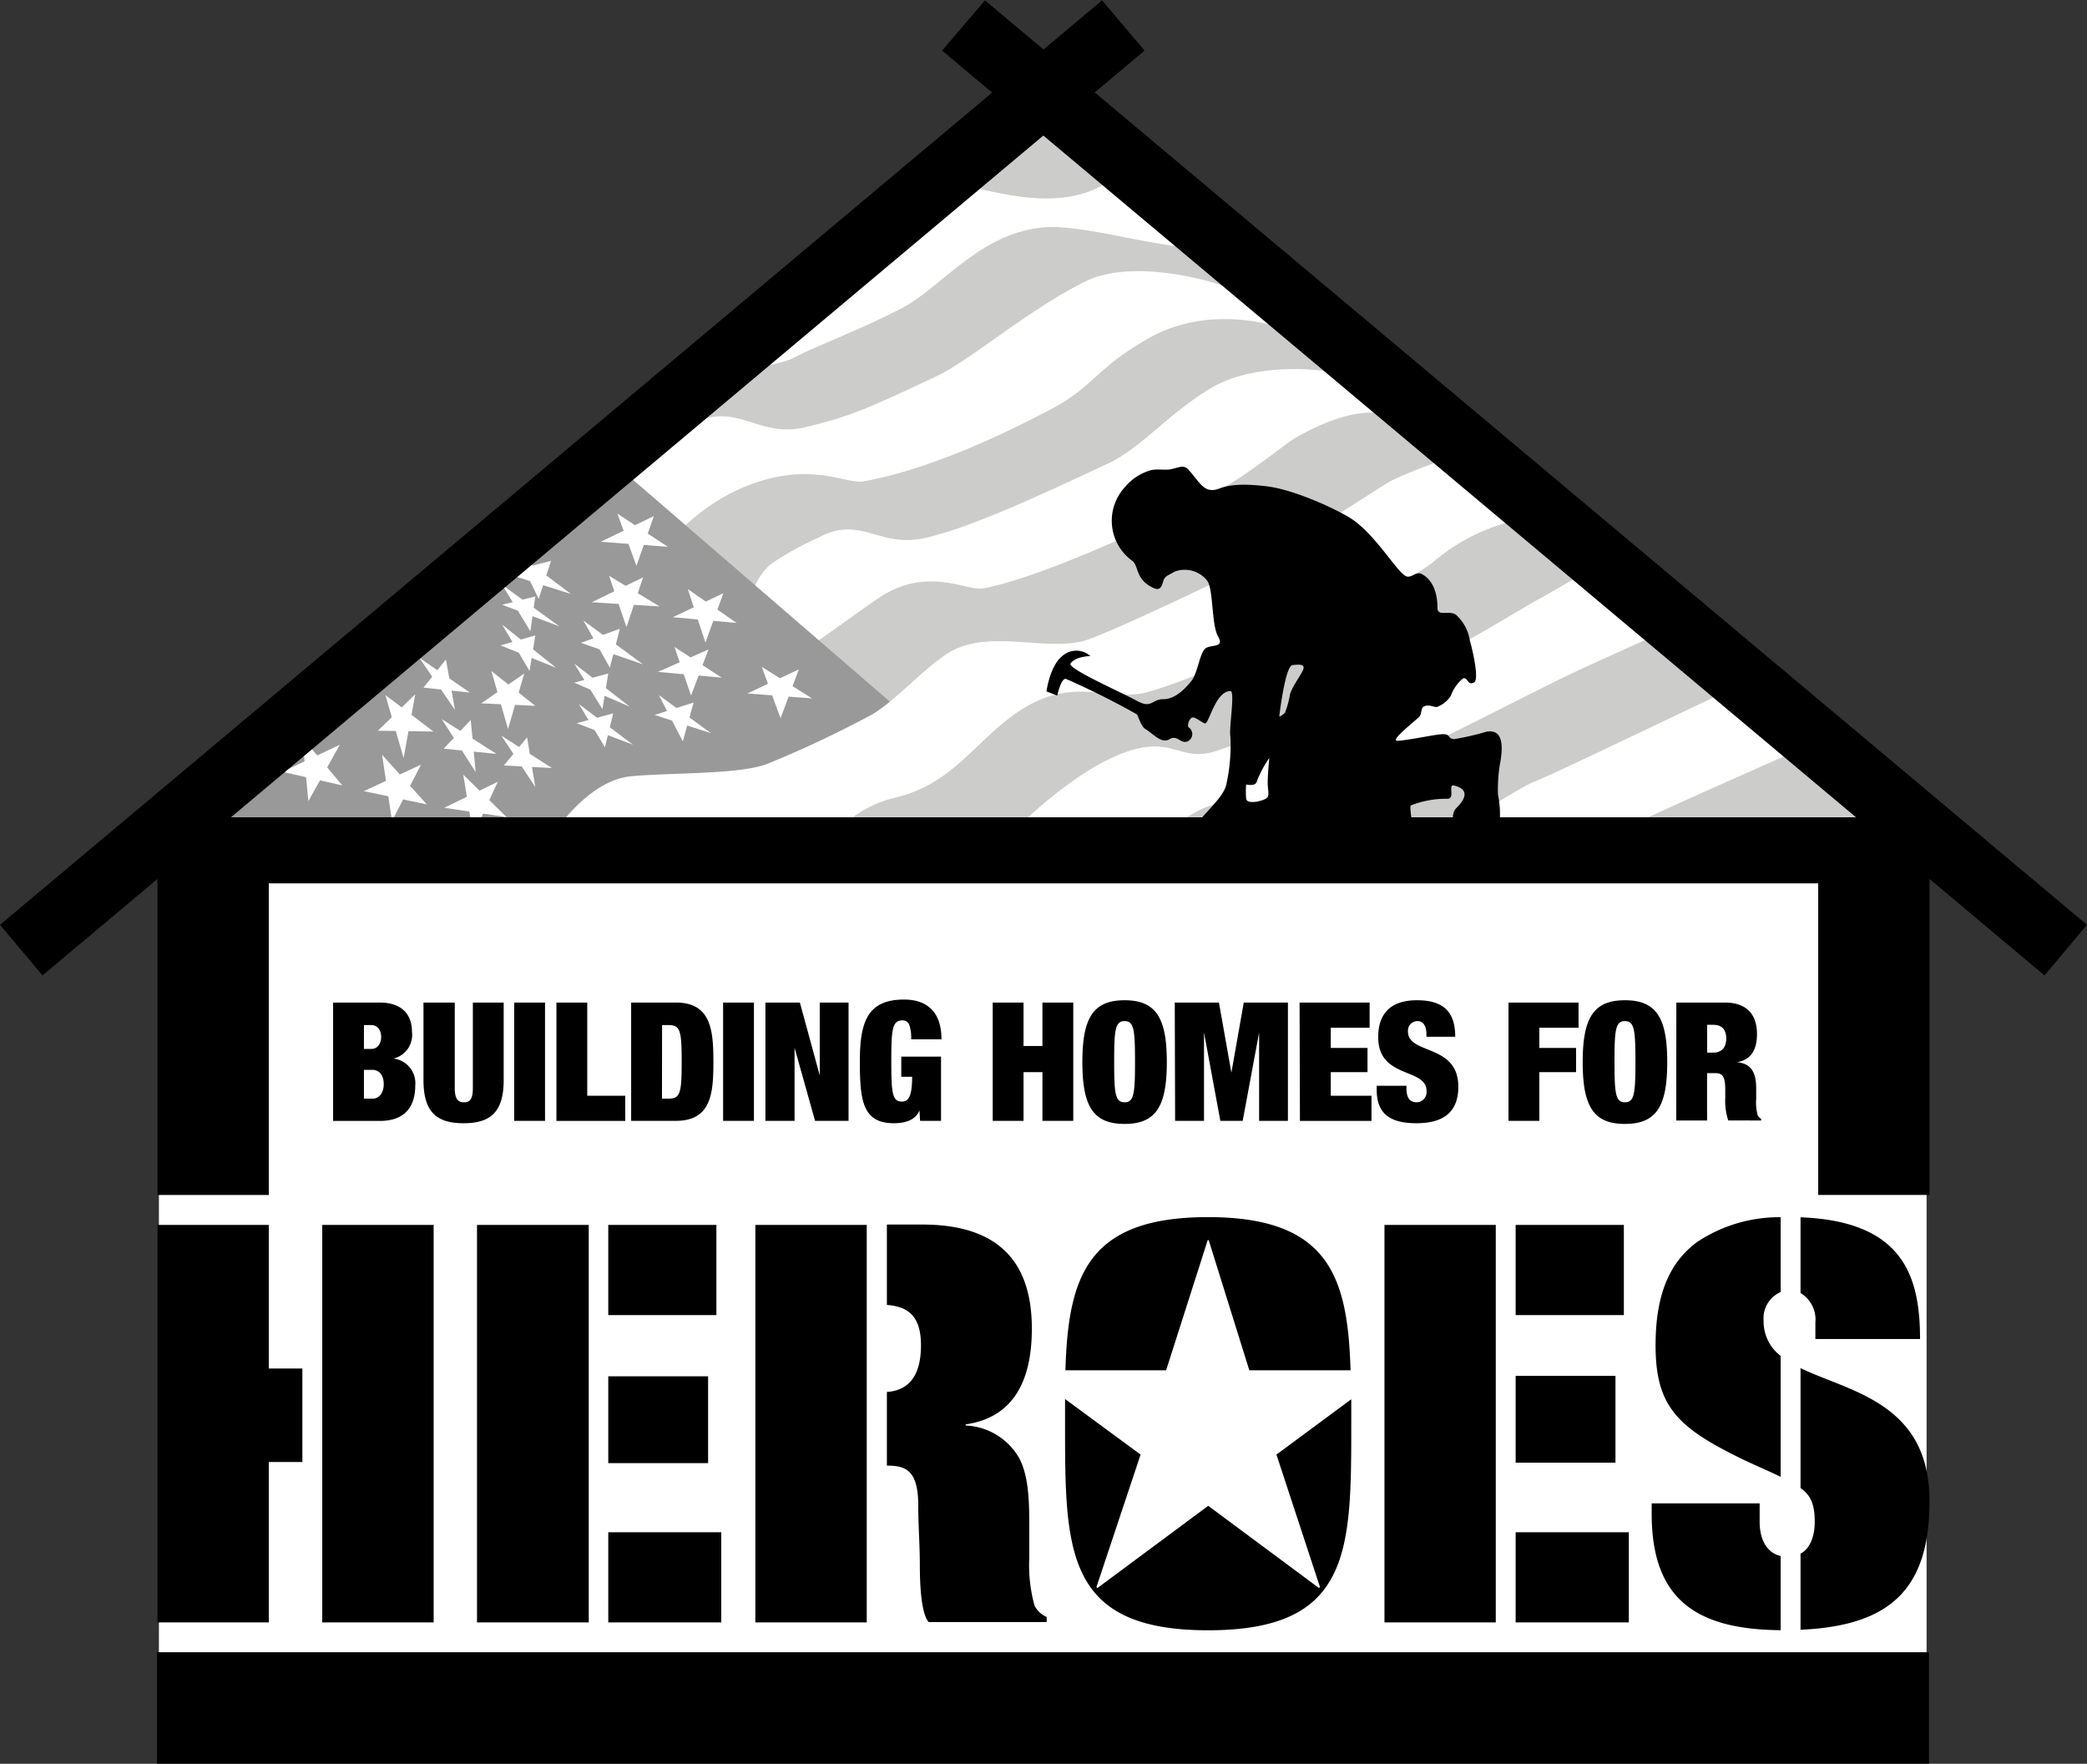
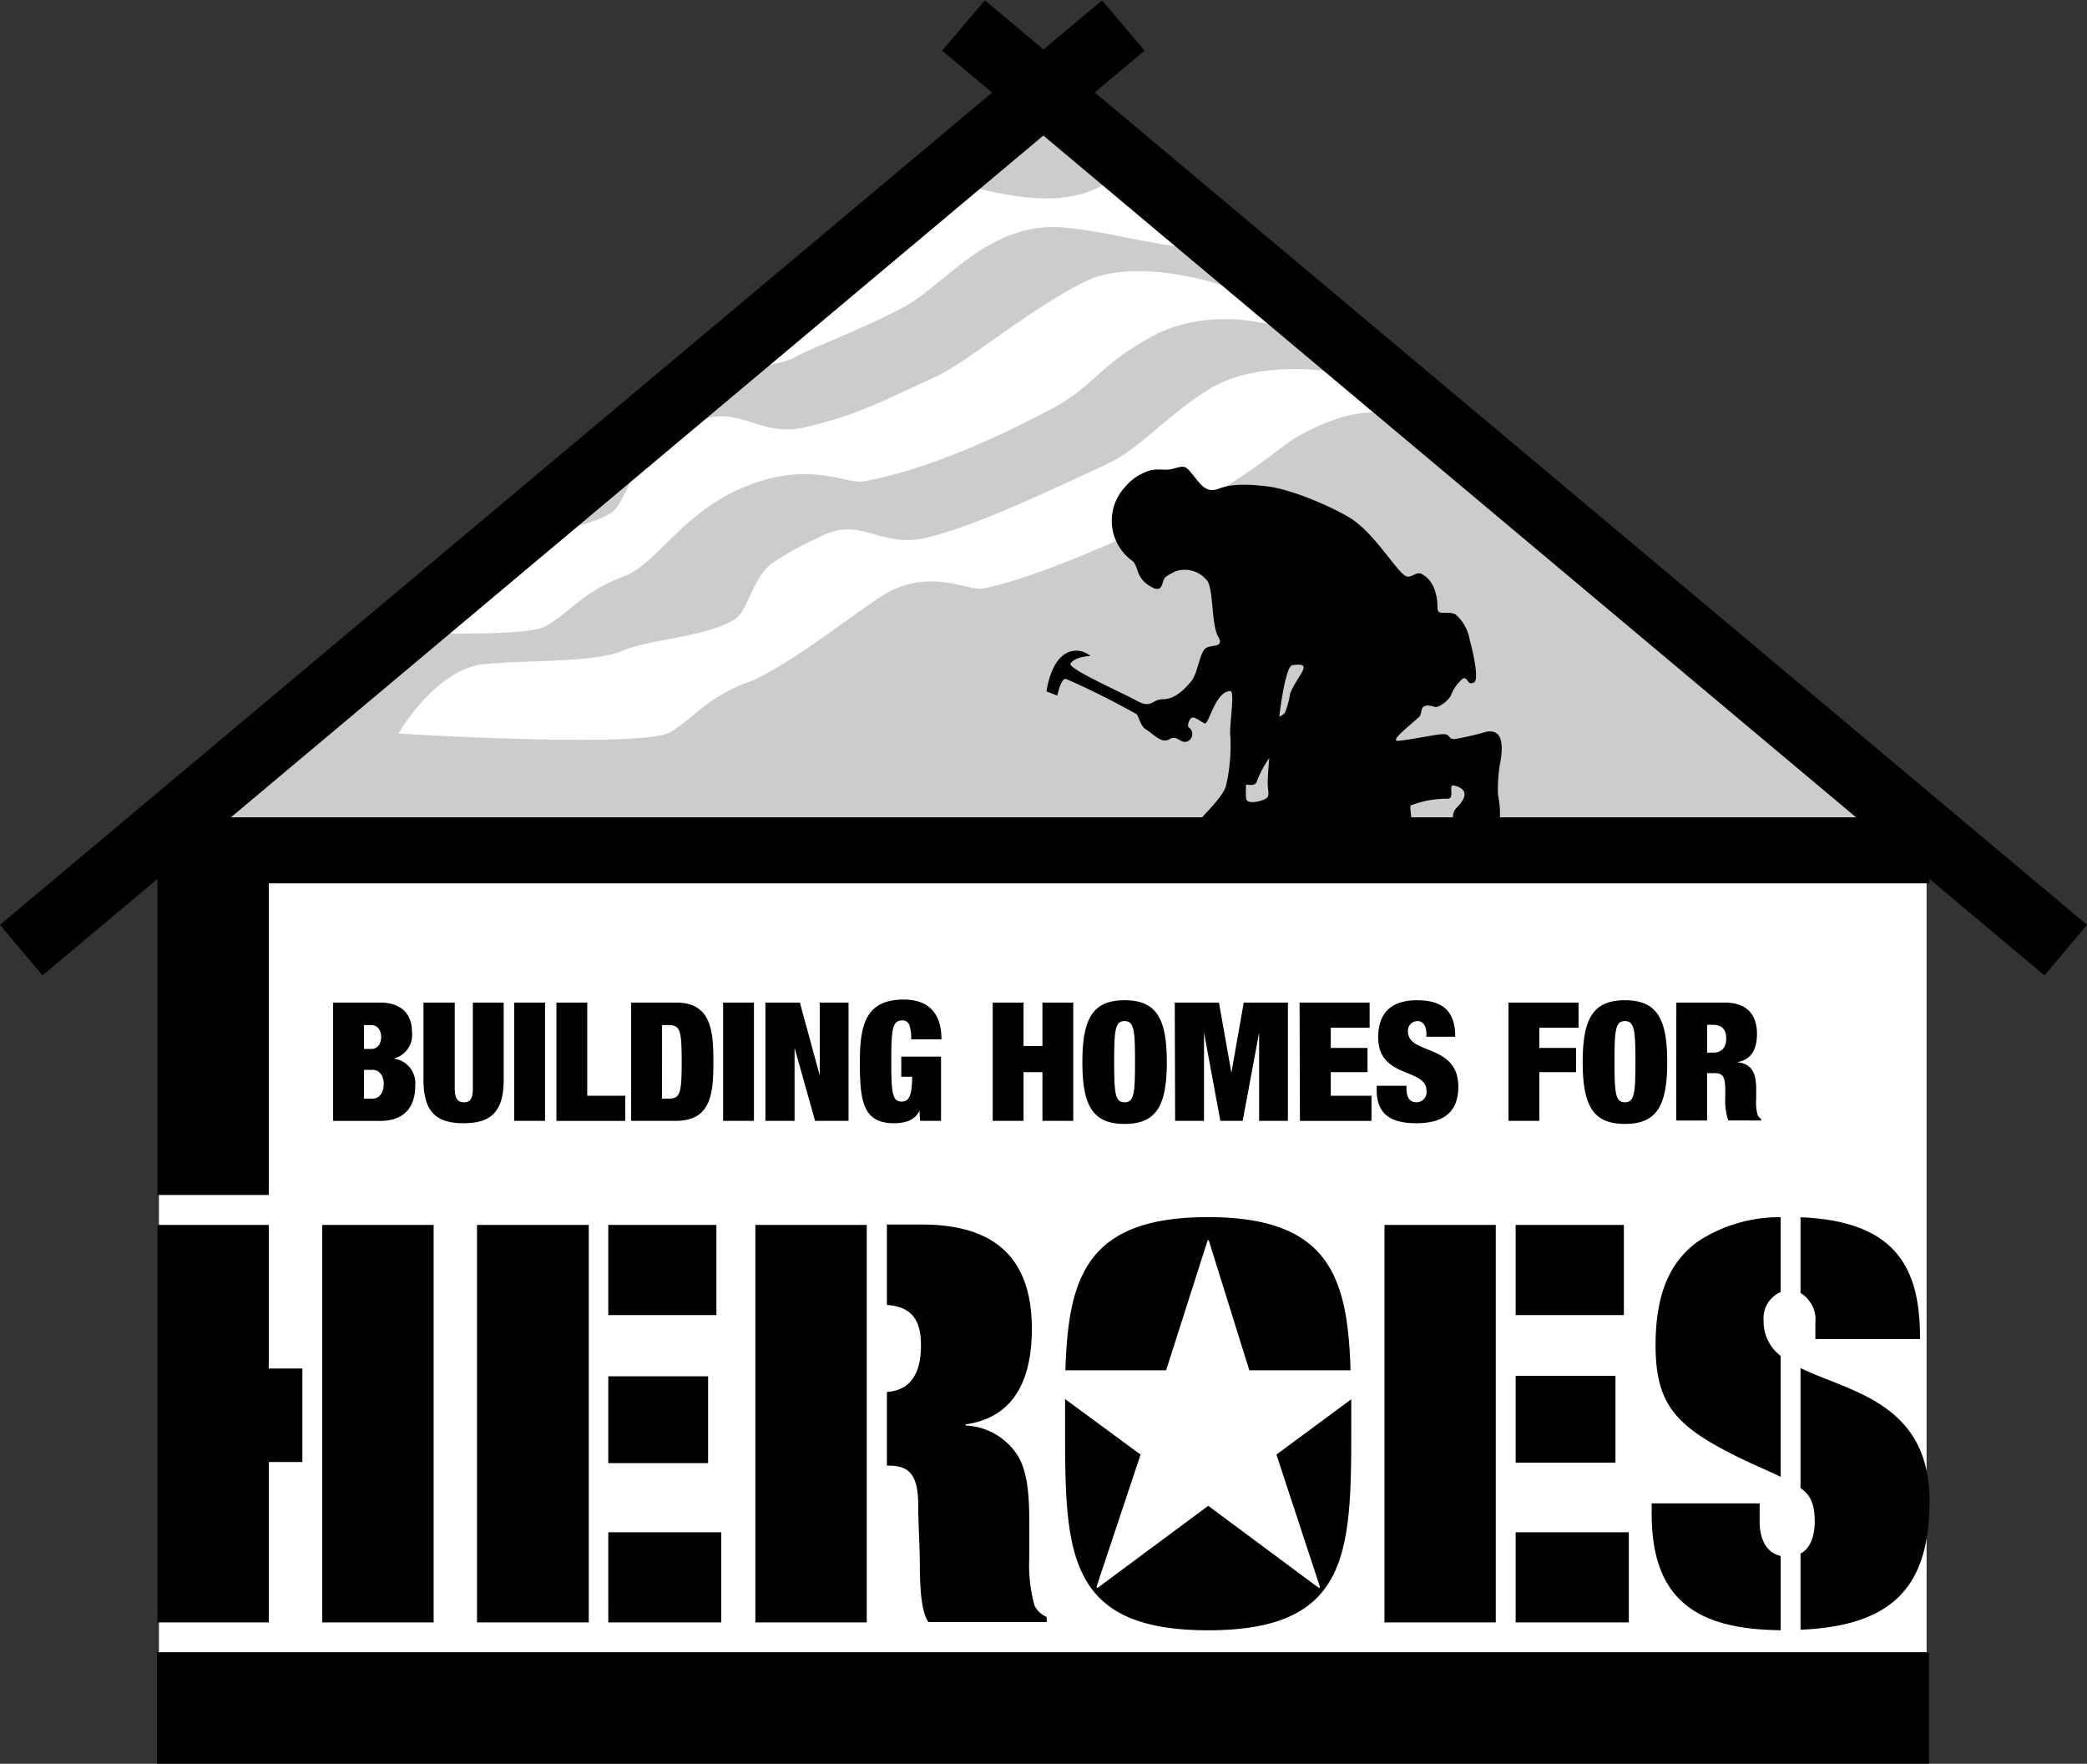
<svg xmlns="http://www.w3.org/2000/svg" id="ace4aaca-b34d-4581-b4cc-aeac4baa0da3" data-name="House" width="236.26" height="199.66" viewBox="0 0 236.26 199.66">
  <rect x="0" y="0" width="236.26" height="199.66" fill="#333333" stroke="none" />
  <defs>
    <style>.a031afcf-eb71-4cac-b03c-b86399196ca3{fill:#fff}</style>
  </defs>
  <path class="a031afcf-eb71-4cac-b03c-b86399196ca3" d="M17.99 99.78H218.1v87.27H17.99z" />
-   <path style="fill:#cccccb" d="m20.84 98 3.19-7.31 93.22-78.03 99.78 83.28L20.84 98z" />
+   <path style="fill:#cccccb" d="m20.84 98 3.19-7.31 93.22-78.03 99.78 83.28L20.84 98" />
  <path class="a031afcf-eb71-4cac-b03c-b86399196ca3" d="M45.45 83s4.25-7.37 9.75-7.87c4.88-.45 12.61-.17 15.63-1.5s9.25-1.5 12.63-3.51c1.58-.93 2-4.62 4.25-6.37A34.68 34.68 0 0 1 93 60.82c4.88-2.63 6.79 1.3 12.26 0 5.25-1.25 12.8-4.78 20.51-8.38 3.75-1.75 6.82-5.65 11.68-8.55 5.57-3.33 14.7-2 15.82-1.2a27.66 27.66 0 0 1 3.63 4.13s-3.12-1.13-9.75 2.62c-1.54.87-5.16 4.12-9.88 6.63-9.12 4.85-20.63 9.63-25.64 10.5-1.88.33-6.37-2.62-11.87 1.13-3.88 2.61-10.76 8-14.76 9.5-4.56 1.71-5.75 3.75-8.75 5.63s-30.8.17-30.8.17zM45.19 71.58c-7.12-.21 8.61-8.68 11.64-10s9.25-1.5 12.62-3.5c1.59-.94 2.38-5.13 4.26-6.38s3.47-2.81 4.62-3.5c5.25-3.12 7.67 1.43 13.13.13 5.25-1.25 7.18-2.16 14.88-5.76 3.75-1.75 10.45-7.58 16.88-10.75 5.83-2.87 16 .38 17.14 1.13a46.92 46.92 0 0 1 4.12 3.87s-7.37-2.36-14 1.38c-6 3.37-6.29 5.49-11 8-9.11 4.85-16.38 7.38-21.38 8.25-1.88.33-5.4-2-11.75 0C78 57.07 75 63.7 71 65.2c-4.6 1.71-5.8 3.8-8.8 5.62-1.53.96-9.54.97-17.01.76z" transform="translate(-.35 .04)" />
  <path class="a031afcf-eb71-4cac-b03c-b86399196ca3" d="M82 41.81c-.38.38 6.5-.37 8.25-1.37s7.75-3.25 12.26-5.63 8.87-8.63 16.25-9.13c5-.34 15.38 3.25 19.26 2.13 2.21-.64-8.88-10.76-8.88-10.76s.08 1-3 3.26c-6 4.37-14.88.62-17.38.62S82 41.81 82 41.81z" transform="translate(-.35 .04)" />
-   <path d="m68.08 50.88 34.32 29.64S75.58 95.9 75 96.08l-58.31-.18 18.75-17.64z" transform="translate(-.35 .04)" style="fill:#999" />
-   <path class="a031afcf-eb71-4cac-b03c-b86399196ca3" d="M62.08 95.71s4.25-7.38 9.75-7.88c4.88-.44 12.61-.17 15.63-1.5a121.61 121.61 0 0 0 11.63-5.5c2.6-1.54 5.63-5 8.5-6.88 4.63-3 11.63 0 16-1.62 2.79-1 10.63-4.63 18.26-8.38 5.77-2.84 14.91-9 15.88-9.51 2.25-1.12 9.37-3.94 10.5-3.19s6.77 7.13 6.77 7.13a22 22 0 0 0-12.25 5.07c-3.88 3.42-28.82 14.25-33.14 15s-8.13-2-14.25 2.25c-4.63 3.25-7.26 8-13.51 9.51-4.73 1.13-6 3.5-9 5.37s-30.77.13-30.77.13zM114.6 94.58c2.75-2.87 8.5-8 13.63-9.63s5.87 1.51 10.25-.12c2.79-1 13-4.63 20.63-8.38 5.78-2.84 14.17-8 15.13-8.5 2.25-1.13 8.13-5.07 9.26-4.32s6.75 7.13 6.75 7.13-3.5 1.57-10.38 4.69-27.51 14.38-33.51 15.26c-4.84.7-6.64-1.8-12.76 2.5-4.6 3.25-21.72 4.21-19 1.37zM162.24 95.58s9.75-6.25 11.5-7c2.58-1.1 2.69-1.14 23.14-10.88l8 6.75c-24.1 10.64-23.09 10.42-24.64 11.76-1.87 1.62-18-.63-18-.63z" transform="translate(-.35 .04)" />
-   <path class="a031afcf-eb71-4cac-b03c-b86399196ca3" d="m86.24 75.49 2.12 5.82 2.07-5.53-5.82 2.72 7.32.56-5.69-3.57zM77.86 66.68l2 6.06 2.03-5.59-5.72 2.72 7.22.65-5.53-3.84zM72.05 64.05l1.97-5.63-6.01 2.91 7.6.57-5.72-3.76 2.16 5.91zM66.98 68.18l5.82-2.82-1.88 5.63-1.97-5.81 5.72 3.47-7.69-.47zM66.04 70.24l3 5.35 1.13-4.41-4.41 1.59 7.04 2.44-6.76-4.97zM60.98 67.8l1.4-4.31-5.28 1.37 7.54 2.38-6.16-4.63 2.5 5.19zM56.85 66.21l3.19 5.25.56-3.94-3.75.94 6.47 2.44-6.47-4.69zM56.85 70.71l3.1 5.25.65-4.03-3.94 1.13 6.29 2.53-6.1-4.88zM47.94 77.84l2.54-3.19 1.03 5.72-4.04-5.91 5.73 3.94-5.26-.56zM42.78 82.72l4.23-4.13-1.32 7.22-2.06-7.13 5.44 4.13-6.29-.09zM34.91 90.69l3.56-6.38-6.5 3.06 6.78 1.54-4.53-5.41.69 7.19zM41.19 89.56l6.47-3-3.28 6.38-1.13-7.5 5.07 5.62-7.13-1.5zM50.29 91.44l6.06-2.94-2.78 6.03-1.13-6.84 4.91 4.81-7.06-1.06zM50.23 84.75l3.06-3.25.56 5.9-3.84-6 6.19 3.94-5.97-.59zM57.04 86.65l2.63-3.18.93 5.62-3.84-5.81 5.72 3.66-5.44-.29zM57.51 82.53l1.84-6.29-4.87 3.38 6.12.28-4.97-3.94 1.88 6.57zM65.01 77.28l3.85-1.04-.66 4.04-3.19-5.16L71.3 80l-6.29-2.72zM65.29 81.87l4.13-1.12-.94 3.84-2.94-4.88 6.13 4.6-6.38-2.44zM74.11 80.93l4.41-1.4-1.22 4.4-2.72-5.25L80.49 83l-6.38-2.07zM74.48 76.06l5.72-2.54-1.97 5.23-1.87-5.51 5.34 3.47-7.22-.65z" />
  <path d="M143.67 55c3.19.37 7.82 2.55 9.47 3.56 2.91 1.78 5.44 6.38 6.47 6.66.56.15 1.09-.61 1.69-.28 1.22.65 1.78 2.06 1.78 3.84 0 1 1.27.25 2.07.75a4.92 4.92 0 0 1 1.59 2.91c.56 2.06 1 4.54.47 4.78-.75.38-.66-.61-1.22-.47a4.46 4.46 0 0 0-1.41 2 3.29 3.29 0 0 1-1.5 1.22c-.37.13-1-.38-1.59 0-.29.19-.2.88-.47 1.13-1.22 1.11-3.45 2.83-2.35 2.72 1.88-.19 4.22-.75 5.07-.75s.47.51 1.22.56a29.35 29.35 0 0 0 3.66-.84c1.59-.28 2.07 1 1.5 3.84a18.11 18.11 0 0 0-.19 3.28c.6 3-.1 5.26-.75 5.26-3.87 0-5.07-2.63-3.94-3.76s1.37-2.12-.28-2.53c-.75-.19.17 1.5-.75 1.5a10.94 10.94 0 0 0-4.13.75c-.19.1.09 1.4.09 2.07 0 1.68-26.44 3.47-25.32 1.4s3.94-4.12 4.32-5.81a20.41 20.41 0 0 0 .47-5.44c-.19-.94.56-5.16 0-5.16-1.73 0-2.44 3.85-2.91 3.66s-1.07-.75-1.41-.66-.64 1-.37 1.13a.91.91 0 0 1 0 1.47c-.88.59-1.25-.72-2.19-.16s-1.78-.56-2.72-1.12c-.57-.35-.85-1.59-1-1.69a88.49 88.49 0 0 0-8-4c-.57-.18-1 1.88-1 1.88l-1.22-.47s.36-2.85 1.78-4a2.38 2.38 0 0 1 3.19 0s-1.67 0-2.25.84c-.38.57 5.81 3.28 7.5 4.22s1.69-.18 3-.18 2.44-1.13 3.19-2.07.94-3.37 1.69-3.75 2.06 0 1.31-1.31-.5-5.44-1.25-6.32a3.23 3.23 0 0 0-3.63-1c-.68.39-1 .47-1.22.85s-.2 1.49-1.22 1c-2.12-1-1.59-2.53-2.43-3.1a5.6 5.6 0 0 1-.75-8.34 5.86 5.86 0 0 1 2.9-1.88c.74-.17 1.55 0 2.16-.09 1.2-.25 1.57-.58 2.16.09 1.31 1.5 1.78 2.72 3.47 2.06s4.16-.37 5.25-.25zm2.16 25.6a10.19 10.19 0 0 0 .56-2.06c.28-.94 1.31-2.25 1.5-2.82s-.38-.56-1.22-.47-1.5 5.82-1.5 5.82a1.39 1.39 0 0 0 .66-.46zm-2.16 9.75c.47-.28.19-.84.19-1.78s.18-2.81.18-2.81a12.69 12.69 0 0 0-1.4 2.62c-.1.66-1.22.38-1.22.38a9.53 9.53 0 0 0 0 1.59c.09.76 1.78.29 2.25.01zM38.06 113.45h5.27c2.5 0 3.66 1.33 3.66 3.34a2.75 2.75 0 0 1-2.1 3 2.81 2.81 0 0 1 2.47 3.06c0 2.32-1.12 4-4 4h-5.3zm3.49 5.25h.84c.72 0 1.11-.63 1.11-1.35s-.39-1.35-1.11-1.35h-.84zm0 5.63h1c.64 0 1.24-.56 1.24-1.65s-.6-1.61-1.24-1.61h-1zM51.83 113.45v9.66c0 1.3.39 1.63 1.05 1.63s1-.33 1-1.63v-9.66h3.49v8.78c0 3.75-1.62 4.88-4.54 4.88s-4.54-1.13-4.54-4.88v-8.78zM58.56 113.45h3.49v13.39h-3.49zM63.34 113.45h3.49V124h4.3v2.85h-7.79zM71.8 113.45h5.07c4 0 4.24 3.19 4.24 6.7s-.21 6.69-4.24 6.69H71.8zm3.49 10.88H76c1.35 0 1.52-.56 1.52-4.18S77.34 116 76 116h-.7zM82.21 113.45h3.49v13.39h-3.49zM87 113.45h3.9l2.25 8.25v-8.25h3.26v13.39h-3.79l-2.32-8.27v8.27H87zM102.38 119.57h4.5v7.27h-2.37l-.07-1.18c-.47 1.15-1.71 1.45-2.89 1.45-3.54 0-3.86-2.54-3.86-7s.86-7 5-7c2.47 0 4.24 1.26 4.24 4.5h-3.43a4.61 4.61 0 0 0-.19-1.56.79.79 0 0 0-.8-.58c-1.15 0-1.26 1-1.26 4.6s.11 4.59 1.18 4.59c.73 0 1.17-.47 1.18-2.81h-1.23zM112.73 113.45h3.49v4.92h2.14v-4.92h3.49v13.39h-3.49v-5.51h-2.14v5.51h-3.49zM127.66 113.19c3.56 0 4.78 2 4.78 7s-1.22 7-4.78 7-4.78-2-4.78-7 1.22-7 4.78-7zm0 11.55c1.07 0 1.18-1 1.18-4.59s-.11-4.6-1.18-4.6-1.18 1-1.18 4.6.11 4.59 1.18 4.59zM133.34 113.45h5l1.41 7.94 1.4-7.94h5v13.39h-3.26v-10l-1.86 10h-2.53l-1.85-10v10h-3.27zM147.47 113.45h7.93v2.85H151v2.29h4.16v2.74H151V124h4.61v2.85h-8.1zM161.83 117.32V117c0-.79-.31-1.45-1-1.45a1.08 1.08 0 0 0-1.09 1.18c0 2.65 5.7 1.35 5.7 6.25 0 2.85-1.66 4.13-4.74 4.13-2.89 0-4.5-1-4.5-3.77v-.47h3.37v.32c0 1.14.47 1.55 1.15 1.55a1.15 1.15 0 0 0 1.12-1.29c0-2.65-5.47-1.33-5.47-6.08 0-2.7 1.44-4.18 4.39-4.18s4.33 1.26 4.33 4.13zM171.12 113.45h7.93v2.85h-4.44v2.29h4.16v2.74h-4.16v5.51h-3.49zM184.3 113.19c3.57 0 4.79 2 4.79 7s-1.22 7-4.79 7-4.78-2-4.78-7 1.22-7 4.78-7zm0 11.55c1.07 0 1.19-1 1.19-4.59s-.12-4.6-1.19-4.6-1.18 1-1.18 4.6.12 4.59 1.18 4.59zM190.12 113.45h5.46c2.66 0 3.67 1.5 3.67 3.57 0 1.78-.69 2.94-2.28 3.18 1.68.15 2.19 1.22 2.19 3v1.15a5.4 5.4 0 0 0 .17 1.85 1 1 0 0 0 .39.42v.18H196a7 7 0 0 1-.34-2.55v-.9c0-1.52-.3-1.91-1.14-1.91h-.92v5.36h-3.49zm3.49 5.67h.69c1 0 1.47-.64 1.47-1.6s-.44-1.55-1.49-1.55h-.67zM81.45 138.62H69.21v10.21h12.24zm-.94 17.14h-11.3v9.83h11.3zm56.56-15.42h.11l4.6 14.74h11.46c-.32-10.55-2.41-17.34-16.14-17.34s-15.82 6.79-16.14 17.34h11.4zm-106.29-1.72h-12.6v45h12.6v-18.16h3.8v-10.58h-3.8zm153.4 0h-12.25v10.21h12.25zm3.59 13.61c0 6.68 2.27 9.14 9.07 12.54 1.79.9 3.58 1.63 5.09 2.37v-13.69a4.89 4.89 0 0 1-1.93-4 3.23 3.23 0 0 1 1.93-3.23v-8.47a16.78 16.78 0 0 0-9.37 2.75c-2.9 2.09-4.79 5.5-4.79 11.73zm18.09-2.52v1.83h11.85c0-7.23-2-13.34-13.53-13.78v8.57a3.52 3.52 0 0 1 1.68 3.38zm-22.63 6h-11.3v9.83h11.3zm-146.4 27.91h12.61v-45H36.83zm167.35-28.79v13.58c1 .71 1.61 1.61 1.61 3.8 0 1.46-.42 3-1.61 3.62v8.62c10.27-.45 14.6-4.71 14.6-14.57 0-11.17-9.07-12.36-14.6-15.05zm-32.25 28.79h12.81v-10.21h-12.81zm-14.85 0h12.6v-45h-12.6zm-102.73 0H67v-45H54.35zm90.5-19 4.93 15-.11.11-12.54-9.31-12.55 9.31-.11-.11 5-15-8.55-6.29v2.8c0 14.37 0 23.38 16.2 23.38s16.2-9 16.2-23.38v-2.77zm54.7 7.6v-2.08h-12.22v1.2c0 9.77 5.17 13.08 14.6 13.16v-8.4c-1.65-.38-2.38-1.97-2.38-3.89zm-130.34 11.4H82v-10.21H69.21zm16.65 0h12.61v-45H85.86zm31.58-2a17 17 0 0 1-.57-5.29v-3.72c0-2.65-.06-5.67-1.2-7.69a7.34 7.34 0 0 0-6-3.59v-.13c4.41-.63 7.49-3.65 7.49-10.84 0-7.5-3.71-11.78-12.41-11.78h-4v9.1c2.37.18 3.86 1.22 3.86 4.57 0 4.06-1.92 5.15-3.86 5.28v8.34h.08c2.2 0 3.47.69 3.47 4.53 0 2.21.18 4.48.18 6.68s.13 5.49 1 6.5h13.36V183a2.71 2.71 0 0 1-1.4-1.34z" transform="translate(-.35 .04)" />
  <path d="M17.83 92.52h12.6v42.75h-12.6zM17.77 187.05h200.6v12.6H17.77z" />
  <path d="M17.83 92.52h200.6V100H17.83z" />
  <path d="m.35 104.65 4.81 5.73L129.92 5.69 125.11 0z" transform="translate(-.35 .04)" />
  <path d="M111.85 0 107 5.69l124.8 104.69 4.81-5.73z" transform="translate(-.35 .04)" />
-   <path d="M205.83 92.52h12.6v42.75h-12.6z" />
</svg>